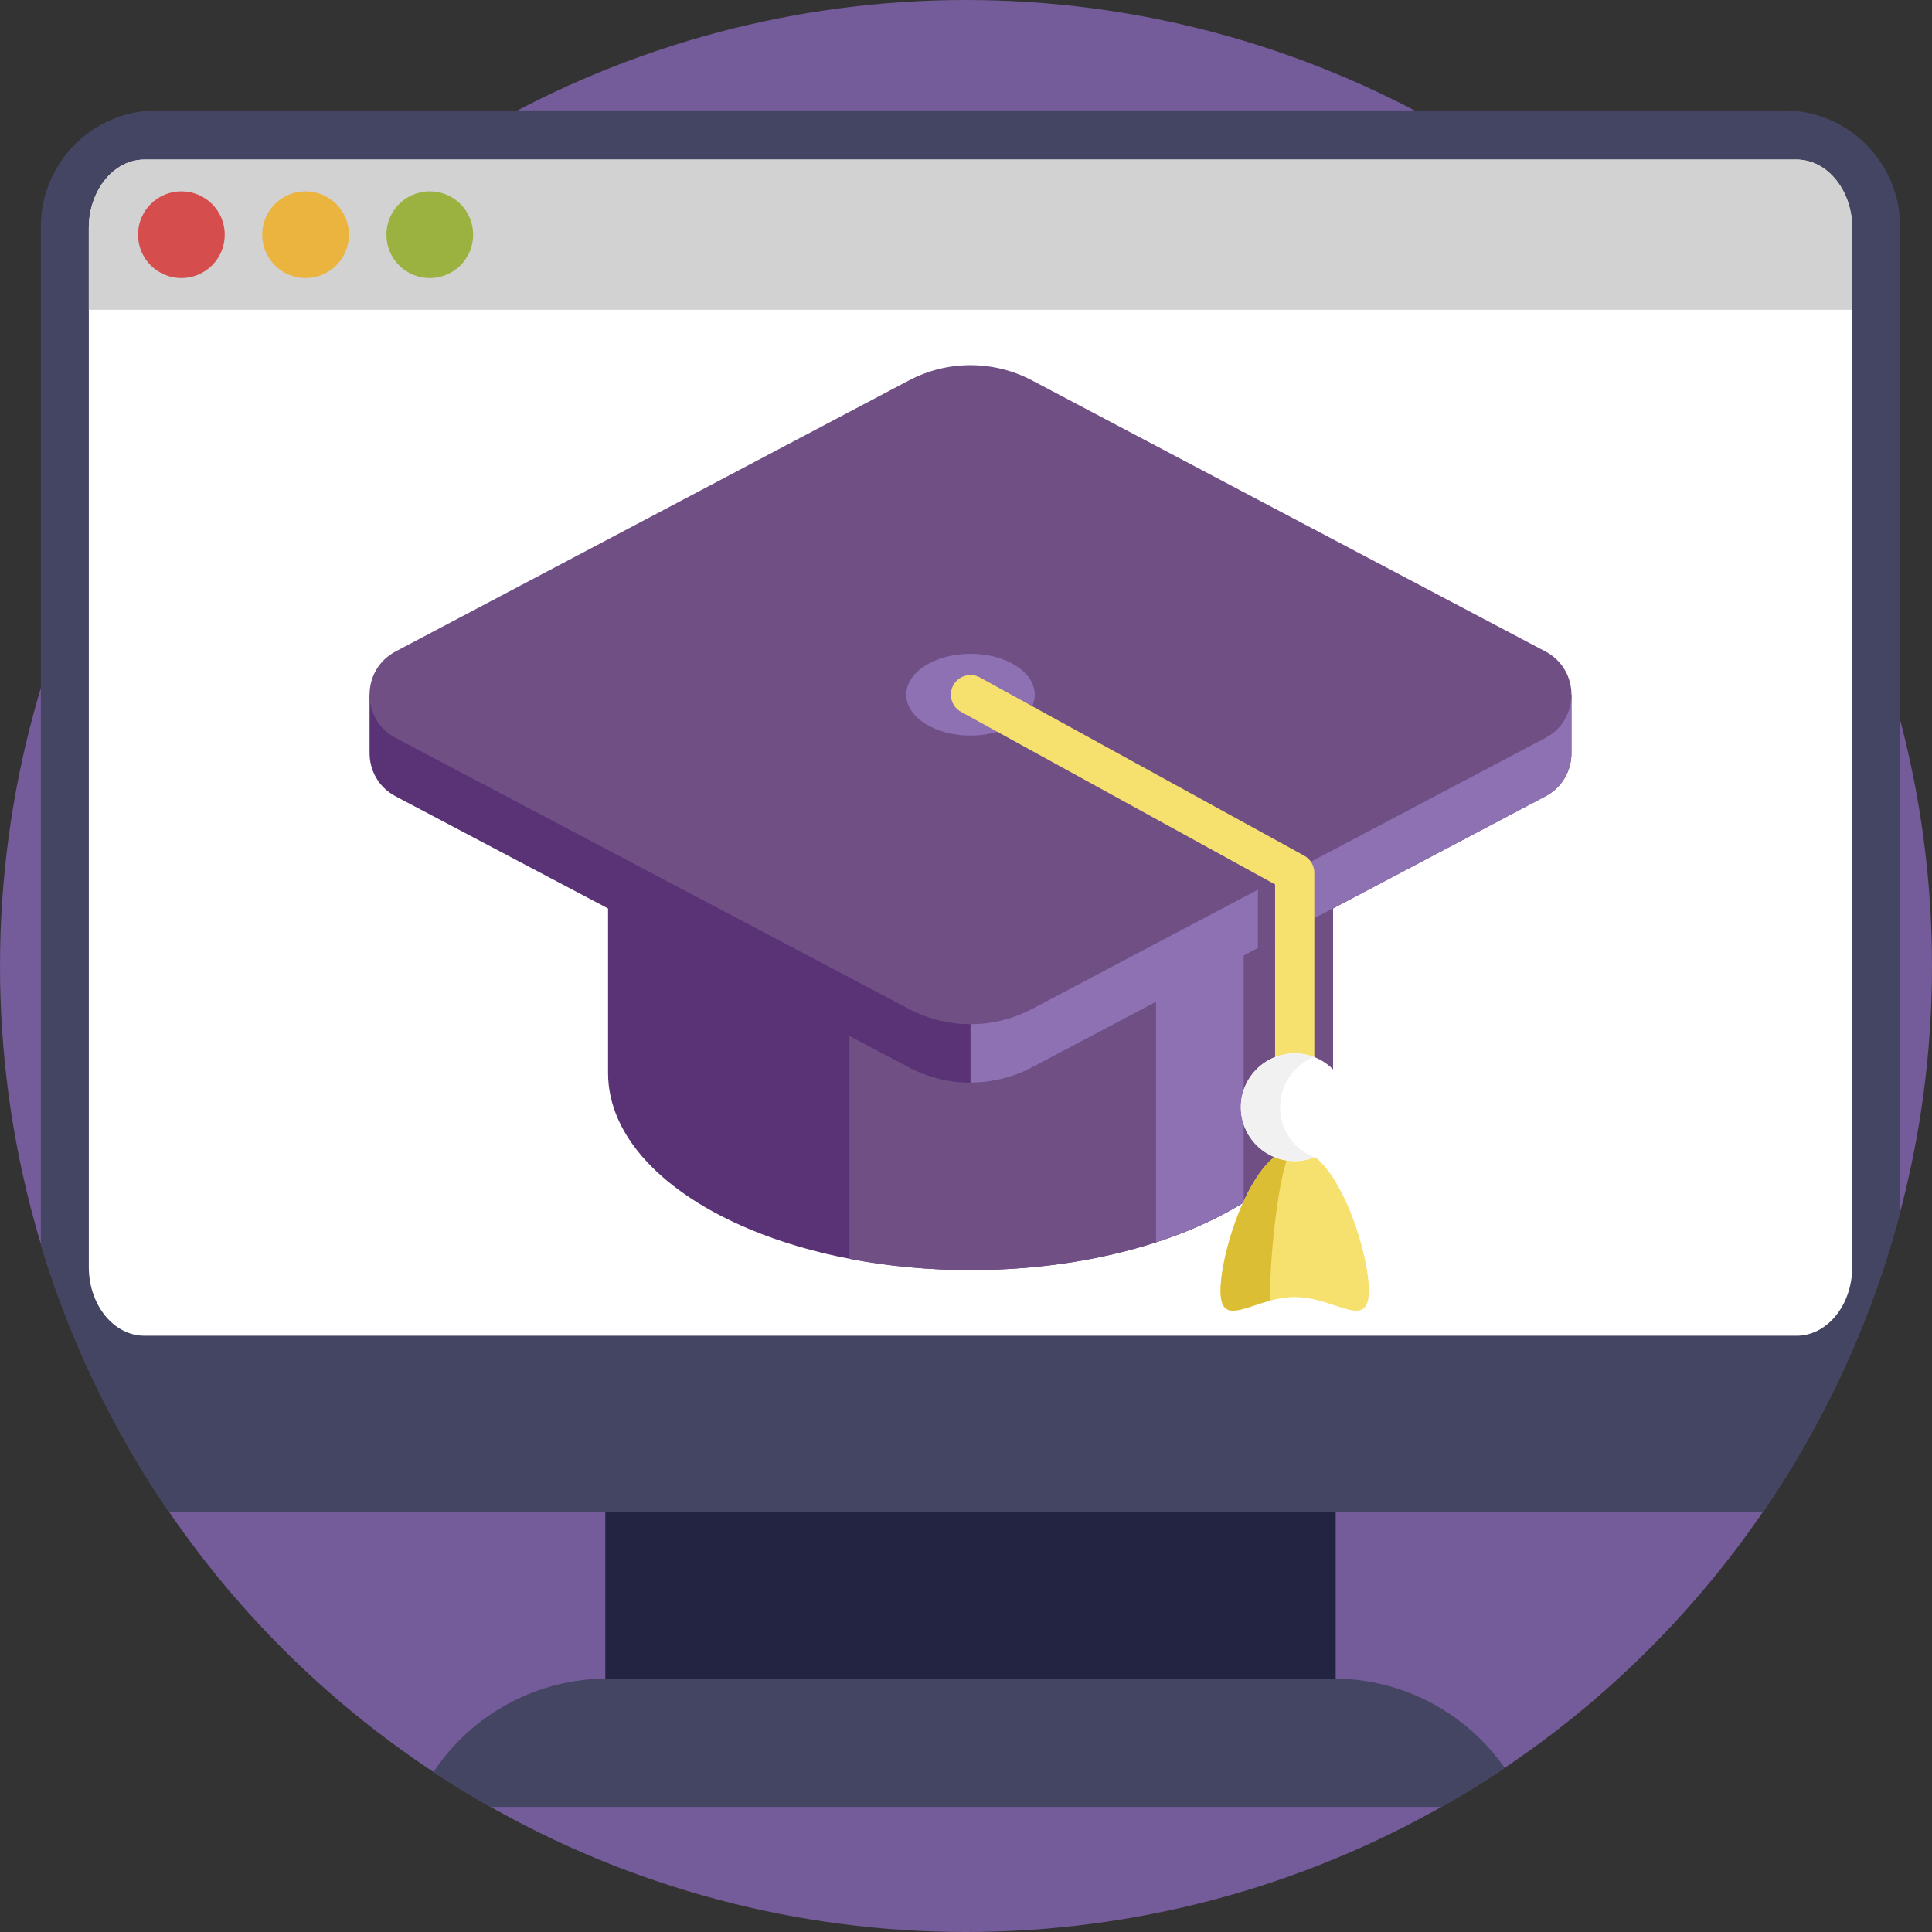
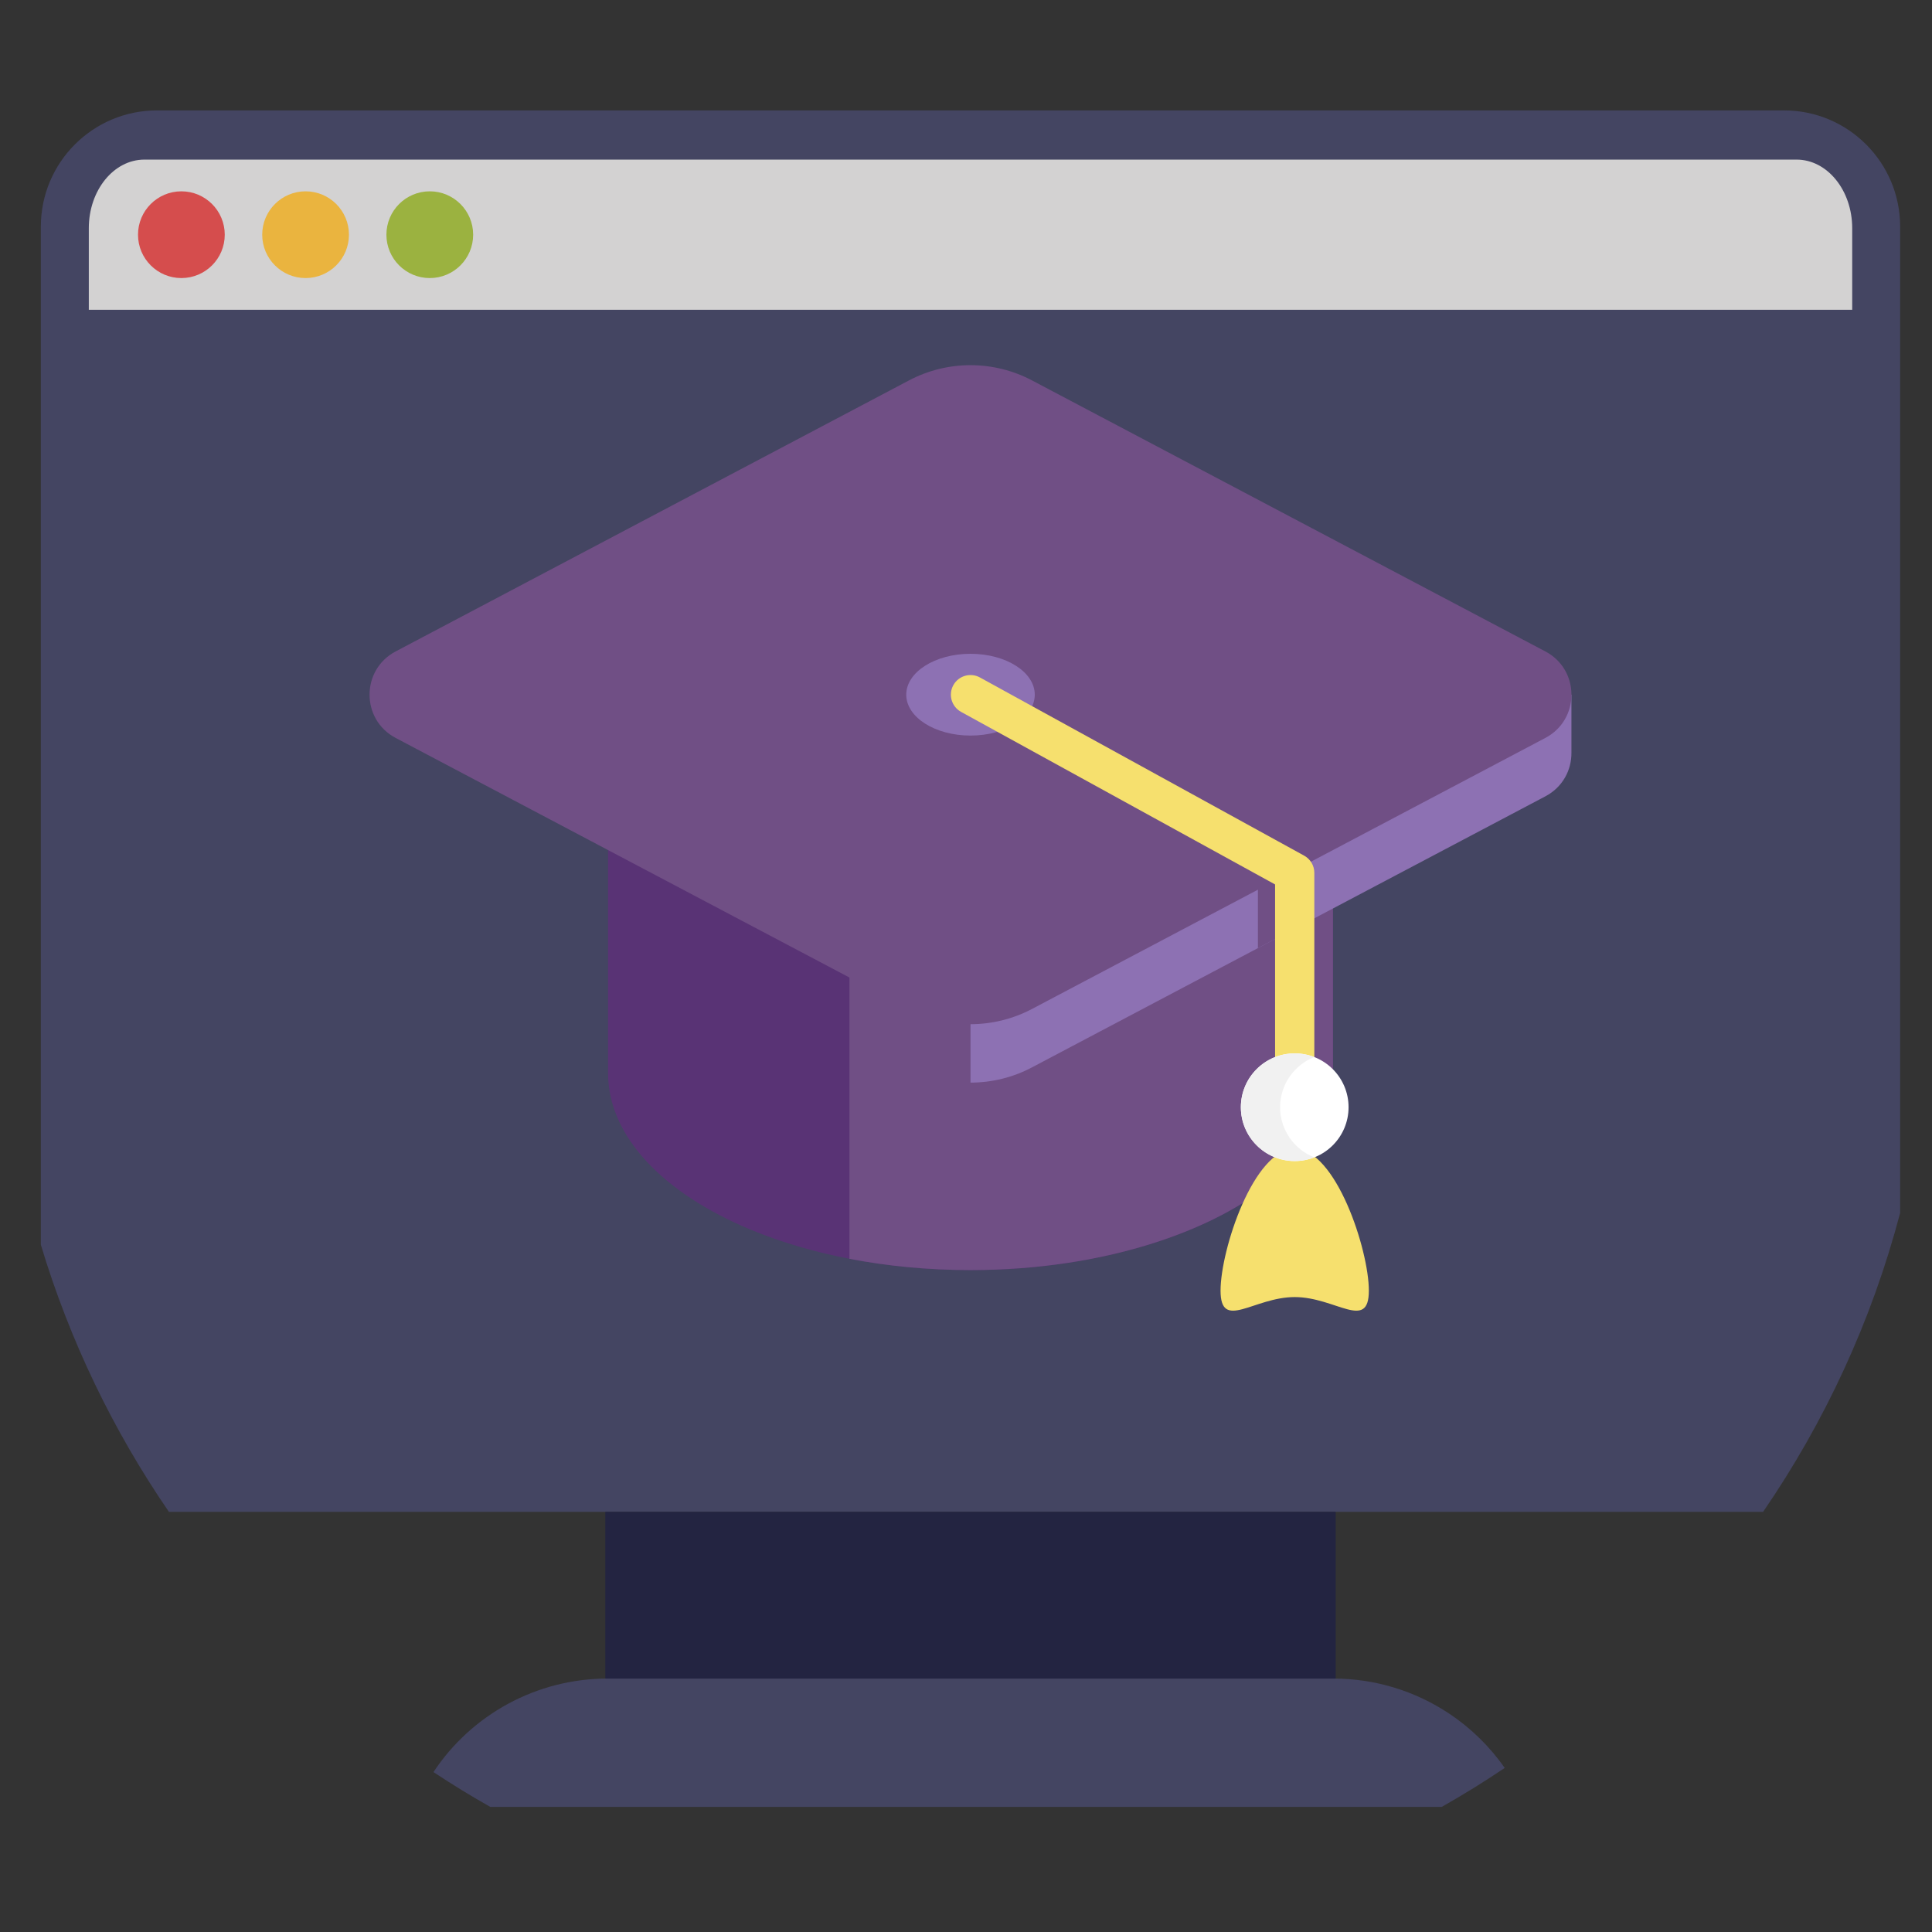
<svg xmlns="http://www.w3.org/2000/svg" version="1.1" width="512" height="512" x="0" y="0" viewBox="0 0 490 490" style="enable-background:new 0 0 512 512" xml:space="preserve" class="">
  <rect x="0" y="0" width="490" height="490" fill="#333333" stroke="none" />
  <g>
    <g>
-       <circle cx="245" cy="245" fill="#745b99" r="245" data-original="#d54980" style="" class="" />
      <g>
        <path d="m481.92 57.47v250.15c-7.23 27.46-19.12 53.03-34.76 75.82h-404.32c-14.1-20.54-25.14-43.34-32.48-67.74v-258.23c0-16.27 13.19-29.47 29.46-29.47h412.64c16.27 0 29.46 13.2 29.46 29.47z" fill="#444562" data-original="#444562" style="" class="" />
-         <path d="m469.763 57.889v263.47c0 9.61-6.32 17.41-14.11 17.41h-419.02c-7.8 0-14.11-7.8-14.11-17.41v-263.47c0-9.62 6.31-17.41 14.11-17.41h419.02c7.79 0 14.11 7.79 14.11 17.41z" fill="#ffffff" data-original="#ffffff" style="" class="" />
        <path d="m153.519 383.443h185.242v72.536h-185.242z" fill="#232441" data-original="#232441" style="" class="" />
        <path d="m381.63 448.39c-5.18 3.49-10.51 6.79-15.97 9.88h-241.32c-4.91-2.78-9.72-5.73-14.41-8.83 9.7-14.63 26.2-23.72 44.19-23.72h184.04c10.68 0 20.85 3.21 29.37 8.88 5.47 3.64 10.27 8.31 14.1 13.79z" fill="#444562" data-original="#444562" style="" class="" />
        <path d="m469.763 57.889v20.679h-447.24v-20.679c0-9.62 6.31-17.41 14.11-17.41h419.02c7.79 0 14.11 7.79 14.11 17.41z" fill="#d3d2d2" data-original="#d3d2d2" style="" />
        <g>
          <circle cx="46.003" cy="59.524" fill="#d54d4d" r="11" data-original="#d54d4d" style="" />
          <circle cx="77.503" cy="59.524" fill="#eab43f" r="11" data-original="#eab43f" style="" />
          <circle cx="109.003" cy="59.524" fill="#9bb240" r="11" data-original="#9bb240" style="" />
        </g>
        <g>
          <path d="m338.07 168.54v103.577c0 27.616-41.163 50.003-91.926 50.003-21.008 0-40.372-3.843-55.846-10.286-21.937-9.143-36.08-23.53-36.08-39.716v-110.007l36.08 1.257z" fill="#593375" data-original="#593375" style="" class="" />
          <path d="m338.07 168.536v103.585c0 9.199-4.568 17.821-12.55 25.225-7.844 7.291-18.988 13.403-32.315 17.72-13.767 4.48-29.868 7.053-47.061 7.053-10.768 0-21.109-1.004-30.709-2.861v-155.014l77.77 2.723 32.315 1.129z" fill="#704f85" data-original="#704f85" style="" class="" />
-           <path d="m398.551 176.187v14.742c.03 4.341-2.178 8.697-6.608 11.038l-130.2 68.744c-4.874 2.578-10.238 3.867-15.601 3.867s-10.726-1.289-15.601-3.867l-130.2-68.744c-4.43-2.341-6.637-6.697-6.608-11.038v-14.742h13.897l122.91-64.892c4.874-2.578 10.238-3.867 15.601-3.867s10.726 1.289 15.601 3.867l122.91 64.892z" fill="#593375" data-original="#593375" style="" class="" />
-           <path d="m315.421 167.742v137.237c-6.371 3.971-13.867 7.378-22.223 10.089v-148.097z" fill="#8d71b3" data-original="#8d71b3" style="" class="" />
+           <path d="m315.421 167.742v137.237v-148.097z" fill="#8d71b3" data-original="#8d71b3" style="" class="" />
          <path d="m398.552 176.187v14.744c.031 4.336-2.177 8.697-6.607 11.036l-62.956 33.238-9.953 5.257-57.295 30.246c-4.871 2.582-10.233 3.869-15.596 3.869v-167.15c5.362 0 10.725 1.288 15.596 3.869l122.913 64.891z" fill="#8d71b3" data-original="#8d71b3" style="" class="" />
          <path d="m391.946 165.221-130.198-68.739c-9.765-5.155-21.445-5.155-31.21 0l-130.198 68.739c-8.814 4.653-8.814 17.277 0 21.931l130.198 68.739c9.765 5.155 21.445 5.155 31.21 0l130.198-68.739c8.814-4.653 8.814-17.277 0-21.931z" fill="#704f85" data-original="#704f85" style="" class="" />
          <path d="m328.989 215.777v19.428l-9.953 5.257v-21.742l-72.891-40.057-6.756-3.714c-2.408-1.325-3.285-4.348-1.96-6.756 1.319-2.408 4.348-3.291 6.756-1.966l1.96 1.076 80.269 44.113c1.586.871 2.575 2.544 2.575 4.361z" fill="#704f85" data-original="#704f85" style="" class="" />
          <ellipse cx="246.143" cy="176.187" fill="#8d71b3" rx="16.297" ry="10.371" data-original="#8d71b3" style="" class="" />
          <path d="m328.37 285.794c-2.749 0-4.977-2.228-4.977-4.977v-56.499l-79.647-43.77c-2.409-1.324-3.288-4.349-1.965-6.758 1.324-2.408 4.349-3.289 6.759-1.965l82.226 45.188c1.591.874 2.58 2.546 2.58 4.361v59.442c0 2.749-2.228 4.978-4.976 4.978z" fill="#f6e06e" data-original="#f6e06e" style="" class="" />
          <path d="m347.172 327.337c0-10.385-8.419-35.978-18.805-35.978s-18.805 25.592-18.805 35.978 8.419 1.631 18.805 1.631 18.805 8.754 18.805-1.631z" fill="#f6e06e" data-original="#f6e06e" style="" class="" />
-           <path d="m322.148 327.337c0 1.008.025 1.841.075 2.513-7.366 1.928-12.66 5.723-12.66-2.513 0-10.383 8.423-35.976 18.806-35.976-3.434 0-6.221 25.593-6.221 35.976z" fill="#dcbe34" data-original="#dcbe34" style="" />
          <circle cx="328.37" cy="280.817" fill="#ffffff" r="13.656" data-original="#ffffff" style="" class="" />
          <path d="m333.345 293.533c-1.543.61-3.222.939-4.977.939-7.546 0-13.655-6.115-13.655-13.655s6.109-13.655 13.655-13.655c1.754 0 3.434.33 4.977.939-5.082 1.984-8.678 6.93-8.678 12.716s3.596 10.731 8.678 12.716z" fill="#f1f1f1" data-original="#f1f1f1" style="" class="" />
        </g>
      </g>
    </g>
  </g>
</svg>